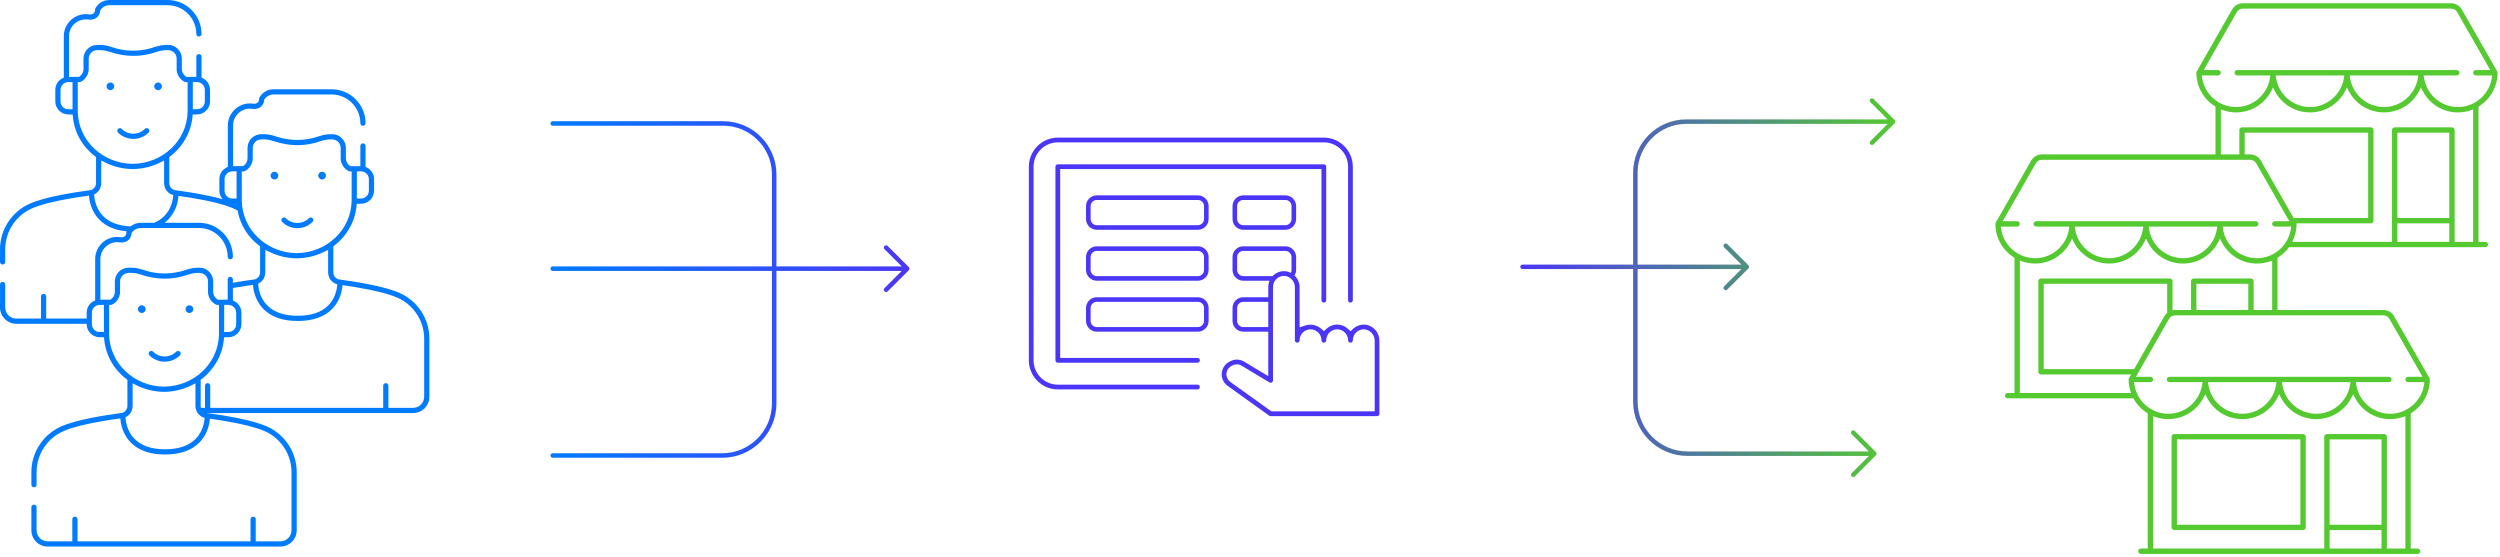
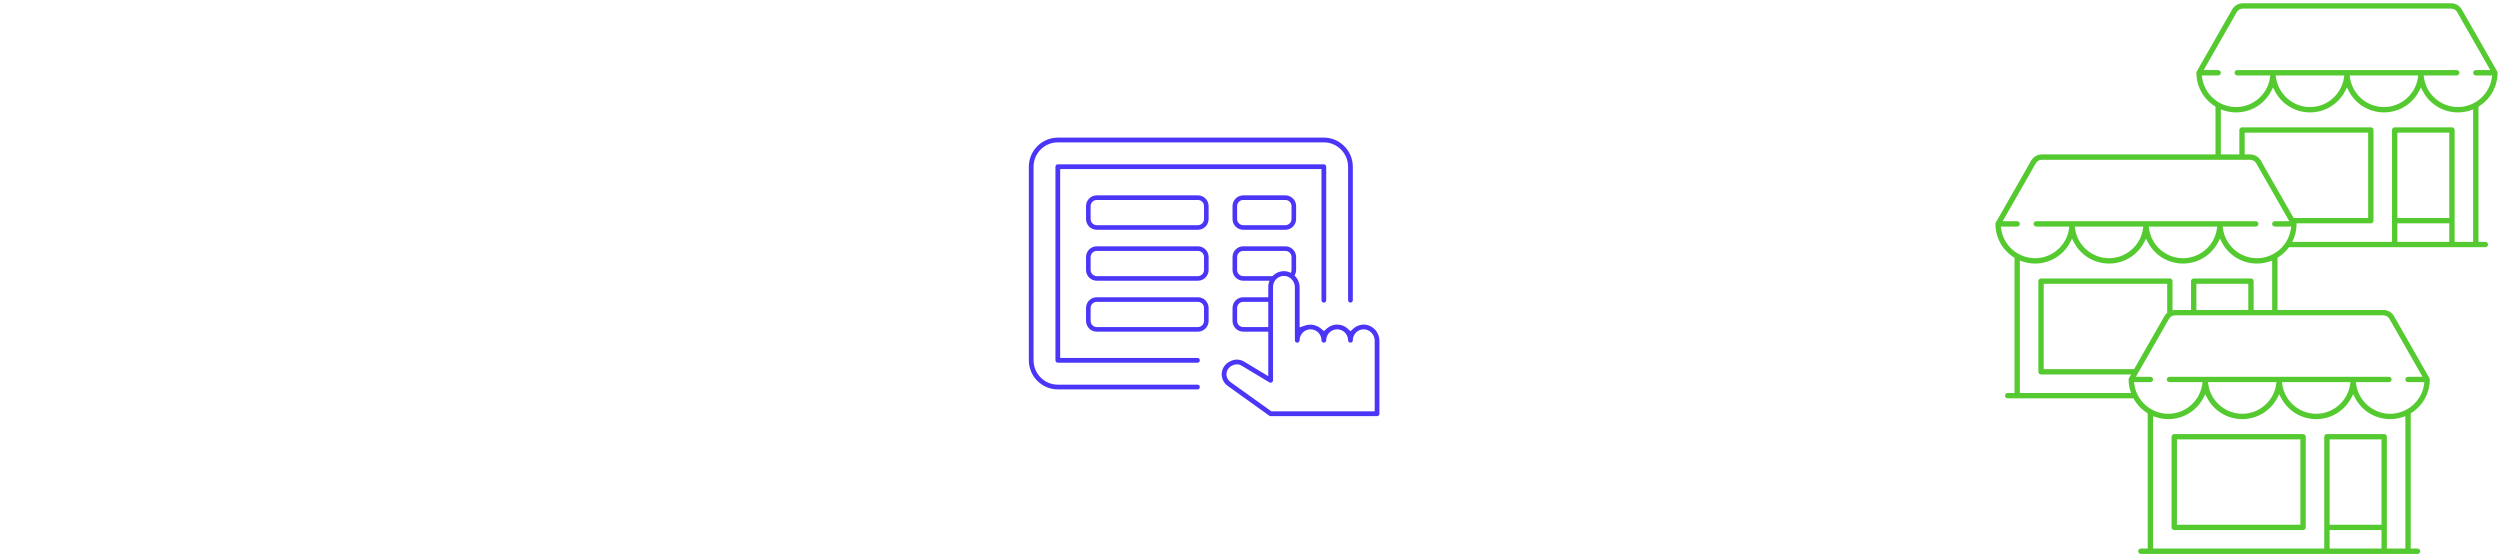
<svg xmlns="http://www.w3.org/2000/svg" width="763px" height="170px" viewBox="0 0 763 170">
  <title>Group 2</title>
  <defs>
    <linearGradient x1="100%" y1="50%" x2="0%" y2="50%" id="linearGradient-1">
      <stop stop-color="#54CA30" offset="0%" />
      <stop stop-color="#4B36F8" offset="100%" />
    </linearGradient>
    <linearGradient x1="-1.11022302e-14%" y1="50%" x2="100%" y2="50%" id="linearGradient-2">
      <stop stop-color="#007BFF" offset="0%" />
      <stop stop-color="#4B36F8" offset="100%" />
    </linearGradient>
  </defs>
  <g id="Desk" stroke="none" stroke-width="1" fill="none" fill-rule="evenodd">
    <g id="Serviços-Payout-3" transform="translate(-744, -1262)">
      <g id="Group-2" transform="translate(744, 1262)">
        <path d="M419.553,125.547 L388.028,125.547 L375.508,116.571 C374.699,115.99 374.242,115.008 374.319,114.017 C374.392,113.019 374.991,112.117 375.897,111.659 L376.204,111.508 C376.601,111.307 377.045,111.199 377.489,111.199 C378.01,111.199 378.521,111.344 378.959,111.612 L387.425,116.707 C387.537,116.775 387.667,116.811 387.799,116.811 C387.923,116.811 388.045,116.779 388.154,116.718 C388.381,116.589 388.522,116.347 388.522,116.086 L388.522,87.558 C388.522,86.564 388.956,85.63 389.716,84.989 C390.316,84.485 391.077,84.208 391.858,84.208 C392.053,84.208 392.247,84.224 392.524,84.276 C394.133,84.67 395.256,86.163 395.195,87.775 L395.195,103.86 C395.195,104.26 395.519,104.586 395.918,104.586 C396.318,104.586 396.642,104.26 396.642,103.86 C396.642,102.013 398.138,100.51 399.978,100.51 C401.817,100.51 403.314,102.013 403.314,103.86 C403.314,104.26 403.638,104.586 404.038,104.586 C404.436,104.586 404.76,104.26 404.76,103.86 C404.76,102.013 406.257,100.51 408.097,100.51 C409.936,100.51 411.434,102.013 411.434,103.86 C411.434,104.26 411.758,104.586 412.157,104.586 C412.556,104.586 412.881,104.26 412.881,103.862 C412.879,102.875 413.308,101.943 414.053,101.309 C414.652,100.792 415.418,100.508 416.21,100.508 C416.408,100.508 416.609,100.525 416.882,100.578 C418.489,100.971 419.613,102.464 419.553,104.077 L419.553,125.547 Z M379.436,99.816 C378.408,99.816 377.571,98.976 377.571,97.943 L377.571,94 C377.571,92.967 378.408,92.127 379.436,92.127 L387.075,92.127 L387.075,99.816 L379.436,99.816 Z M379.436,84.268 C378.408,84.268 377.571,83.428 377.571,82.395 L377.571,78.453 C377.571,77.419 378.408,76.58 379.436,76.58 L392.307,76.58 C393.336,76.58 394.173,77.419 394.173,78.453 L394.173,82.395 C394.173,82.716 394.092,83.019 393.948,83.283 C393.547,83.076 393.12,82.908 392.659,82.819 C392.396,82.774 392.127,82.75 391.859,82.75 C390.73,82.75 389.633,83.154 388.771,83.885 C388.63,84.005 388.496,84.133 388.371,84.268 L379.436,84.268 Z M417.018,99.121 C416.759,99.077 416.494,99.055 416.233,99.055 C415.096,99.055 413.992,99.462 413.061,100.256 L412.185,101.089 L411.289,100.28 C410.412,99.491 409.28,99.055 408.101,99.055 C406.923,99.055 405.791,99.491 404.915,100.28 L404.061,101.049 L403.192,100.299 C402.283,99.517 401.123,99.086 399.925,99.086 C399.393,99.086 398.868,99.171 398.362,99.338 L396.646,99.905 L396.646,87.76 C396.663,86.324 396.062,85.014 395.088,84.087 C395.393,83.593 395.575,83.018 395.575,82.395 L395.575,78.453 C395.575,76.644 394.11,75.171 392.307,75.171 L379.436,75.171 C377.634,75.171 376.167,76.644 376.167,78.453 L376.167,82.395 C376.167,84.205 377.634,85.676 379.436,85.676 L387.46,85.676 C387.212,86.264 387.075,86.901 387.075,87.558 L387.075,90.718 L379.436,90.718 C377.634,90.718 376.167,92.19 376.167,94 L376.167,97.943 C376.167,99.752 377.634,101.224 379.436,101.224 L387.075,101.224 L387.075,114.802 L379.705,110.365 C379.04,109.961 378.277,109.747 377.499,109.747 C376.834,109.747 376.167,109.907 375.562,110.215 L375.246,110.372 C373.903,111.047 372.995,112.4 372.878,113.903 C372.761,115.404 373.447,116.883 374.669,117.759 L387.375,126.867 C387.497,126.954 387.64,127 387.789,127 L420.277,127 C420.675,127 421,126.675 421,126.274 L421,104.061 C421.031,101.651 419.341,99.571 417.018,99.121 L417.018,99.121 Z M379.436,61.033 C378.408,61.033 377.571,61.872 377.571,62.905 L377.571,66.848 C377.571,67.881 378.408,68.721 379.436,68.721 L392.307,68.721 C393.336,68.721 394.173,67.881 394.173,66.848 L394.173,62.905 C394.173,61.872 393.336,61.033 392.307,61.033 L379.436,61.033 Z M392.307,70.129 L379.436,70.129 C377.634,70.129 376.167,68.657 376.167,66.848 L376.167,62.905 C376.167,61.096 377.634,59.624 379.436,59.624 L392.307,59.624 C394.11,59.624 395.575,61.096 395.575,62.905 L395.575,66.848 C395.575,68.657 394.11,70.129 392.307,70.129 L392.307,70.129 Z M334.724,92.127 C333.696,92.127 332.858,92.967 332.858,94 L332.858,97.943 C332.858,98.976 333.696,99.816 334.724,99.816 L365.6,99.816 C366.63,99.816 367.467,98.976 367.467,97.943 L367.467,94 C367.467,92.967 366.63,92.127 365.6,92.127 L334.724,92.127 Z M365.6,101.224 L334.724,101.224 C332.921,101.224 331.454,99.752 331.454,97.943 L331.454,94 C331.454,92.19 332.921,90.718 334.724,90.718 L365.6,90.718 C367.403,90.718 368.87,92.19 368.87,94 L368.87,97.943 C368.87,99.752 367.403,101.224 365.6,101.224 L365.6,101.224 Z M334.724,76.58 C333.696,76.58 332.858,77.419 332.858,78.453 L332.858,82.395 C332.858,83.428 333.696,84.268 334.724,84.268 L365.6,84.268 C366.63,84.268 367.467,83.428 367.467,82.395 L367.467,78.453 C367.467,77.419 366.63,76.58 365.6,76.58 L334.724,76.58 Z M365.6,85.676 L334.724,85.676 C332.921,85.676 331.454,84.205 331.454,82.395 L331.454,78.453 C331.454,76.644 332.921,75.171 334.724,75.171 L365.6,75.171 C367.403,75.171 368.87,76.644 368.87,78.453 L368.87,82.395 C368.87,84.205 367.403,85.676 365.6,85.676 L365.6,85.676 Z M334.724,61.033 C333.696,61.033 332.858,61.872 332.858,62.905 L332.858,66.848 C332.858,67.881 333.696,68.721 334.724,68.721 L365.6,68.721 C366.63,68.721 367.467,67.881 367.467,66.848 L367.467,62.905 C367.467,61.872 366.63,61.033 365.6,61.033 L334.724,61.033 Z M365.6,70.129 L334.724,70.129 C332.921,70.129 331.454,68.657 331.454,66.848 L331.454,62.905 C331.454,61.096 332.921,59.624 334.724,59.624 L365.6,59.624 C367.403,59.624 368.87,61.096 368.87,62.905 L368.87,66.848 C368.87,68.657 367.403,70.129 365.6,70.129 L365.6,70.129 Z M365.471,117.396 L322.843,117.396 C318.765,117.396 315.448,114.065 315.448,109.97 L315.447,50.877 C315.447,46.784 318.764,43.453 322.842,43.453 L404.038,43.453 C408.116,43.453 411.434,46.784 411.434,50.877 L411.434,91.631 C411.434,92.032 411.758,92.358 412.157,92.358 C412.556,92.358 412.881,92.032 412.881,91.631 L412.881,50.879 C412.875,45.989 408.907,42.005 404.038,42 L322.844,42 C317.972,42.006 314.004,45.989 314,50.877 L314,109.968 C314.005,114.858 317.973,118.842 322.843,118.848 L365.471,118.848 C365.869,118.848 366.194,118.522 366.194,118.121 C366.194,117.722 365.869,117.396 365.471,117.396 L365.471,117.396 Z M365.471,109.244 L323.566,109.244 L323.566,51.604 L403.314,51.604 L403.314,91.631 C403.314,92.032 403.638,92.358 404.038,92.358 C404.436,92.358 404.76,92.032 404.76,91.631 L404.76,50.877 C404.76,50.477 404.436,50.151 404.038,50.151 L322.842,50.151 C322.444,50.151 322.119,50.477 322.119,50.877 L322.119,109.97 C322.119,110.371 322.444,110.697 322.843,110.697 L365.471,110.697 C365.869,110.697 366.194,110.371 366.194,109.97 C366.194,109.57 365.869,109.244 365.471,109.244 L365.471,109.244 Z" id="platform" fill="#4B36F8" />
        <path d="M754.799,73.811 L749.152,73.811 L749.152,39.679 C749.152,39.229 748.785,38.862 748.335,38.862 L730.86,38.862 C730.409,38.862 730.042,39.229 730.042,39.679 L730.042,73.811 L699.592,73.811 C700.443,72.141 700.919,70.276 700.919,68.334 C700.919,68.276 700.909,68.22 700.898,68.165 L723.578,68.165 C724.03,68.165 724.396,67.799 724.396,67.347 L724.396,39.679 C724.396,39.229 724.03,38.862 723.578,38.862 L684.261,38.862 C683.811,38.862 683.444,39.229 683.444,39.679 L683.444,47.129 L677.798,47.129 L677.798,33.404 L678.52,33.651 C679.787,34.087 681.107,34.308 682.441,34.308 C687.022,34.308 691.161,31.763 693.241,27.665 L693.727,26.707 L694.213,27.665 C696.292,31.763 700.431,34.308 705.011,34.308 C709.593,34.308 713.732,31.763 715.812,27.665 L716.298,26.707 L716.784,27.665 C718.864,31.763 723.003,34.308 727.584,34.308 C732.165,34.308 736.303,31.763 738.383,27.665 L738.869,26.707 L739.355,27.665 C741.434,31.763 745.573,34.308 750.155,34.308 C751.489,34.308 752.808,34.087 754.077,33.651 L754.799,33.404 L754.799,73.811 Z M731.678,66.531 L747.517,66.531 L747.517,40.497 L731.678,40.497 L731.678,66.531 Z M731.678,73.811 L747.517,73.811 L747.517,68.165 L731.678,68.165 L731.678,73.811 Z M700.013,66.531 L690,49.009 C689.336,47.849 688.096,47.129 686.762,47.129 L685.078,47.129 L685.078,40.497 L722.762,40.497 L722.762,66.531 L700.013,66.531 Z M688.816,78.802 C683.616,78.802 679.159,74.919 678.448,69.772 L678.362,69.151 L688.452,69.151 C688.903,69.151 689.27,68.784 689.27,68.334 C689.27,67.883 688.903,67.517 688.452,67.517 L621.467,67.517 C621.016,67.517 620.649,67.883 620.649,68.334 C620.649,68.784 621.016,69.151 621.467,69.151 L631.556,69.151 L631.47,69.772 C630.759,74.919 626.302,78.802 621.103,78.802 C615.9,78.802 611.443,74.918 610.733,69.771 L610.646,69.151 L615.641,69.151 C616.092,69.151 616.459,68.784 616.459,68.334 C616.459,67.883 616.092,67.517 615.641,67.517 L611.225,67.517 L621.338,49.819 C621.71,49.168 622.406,48.764 623.157,48.764 L686.762,48.764 C687.513,48.764 688.209,49.168 688.582,49.819 L698.694,67.517 L694.277,67.517 C693.825,67.517 693.46,67.883 693.46,68.334 C693.46,68.784 693.825,69.151 694.277,69.151 L699.272,69.151 L699.185,69.771 C698.475,74.918 694.018,78.802 688.816,78.802 L688.816,78.802 Z M655.791,69.151 L676.699,69.151 L676.613,69.772 C675.902,74.919 671.444,78.802 666.245,78.802 C661.045,78.802 656.588,74.919 655.878,69.772 L655.791,69.151 Z M633.22,69.151 L654.128,69.151 L654.041,69.772 C653.331,74.919 648.874,78.802 643.673,78.802 C638.474,78.802 634.017,74.919 633.305,69.772 L633.22,69.151 Z M687.813,94.609 L687.813,85.808 C687.813,85.358 687.446,84.991 686.996,84.991 L669.521,84.991 C669.071,84.991 668.704,85.358 668.704,85.808 L668.704,94.609 L663.812,94.609 C663.555,94.609 663.303,94.645 663.058,94.695 L663.058,85.808 C663.058,85.358 662.691,84.991 662.24,84.991 L622.922,84.991 C622.472,84.991 622.106,85.358 622.106,85.808 L622.106,113.476 C622.106,113.927 622.472,114.294 622.922,114.294 L650.4,114.294 L649.763,115.409 C649.693,115.533 649.655,115.672 649.655,115.814 C649.655,117.247 649.921,118.635 650.394,119.94 L616.46,119.94 L616.46,79.532 L617.181,79.78 C618.449,80.215 619.769,80.436 621.103,80.436 C625.683,80.436 629.822,77.89 631.902,73.793 L632.388,72.834 L632.874,73.793 C634.953,77.89 639.092,80.436 643.673,80.436 C648.255,80.436 652.393,77.89 654.474,73.793 L654.96,72.834 L655.445,73.793 C657.526,77.89 661.663,80.436 666.245,80.436 C670.826,80.436 674.965,77.89 677.045,73.793 L677.531,72.834 L678.017,73.793 C680.096,77.89 684.235,80.436 688.816,80.436 C690.15,80.436 691.469,80.215 692.738,79.78 L693.46,79.532 L693.46,94.609 L687.813,94.609 Z M670.338,94.609 L686.178,94.609 L686.178,86.625 L670.338,86.625 L670.338,94.609 Z M729.237,97.299 L739.349,114.997 L734.932,114.997 C734.481,114.997 734.115,115.363 734.115,115.814 C734.115,116.264 734.481,116.631 734.932,116.631 L739.927,116.631 L739.841,117.251 C739.131,122.398 734.673,126.282 729.472,126.282 C724.271,126.282 719.814,122.399 719.103,117.252 L719.017,116.631 L729.108,116.631 C729.558,116.631 729.925,116.264 729.925,115.814 C729.925,115.363 729.558,114.997 729.108,114.997 L662.122,114.997 C661.671,114.997 661.304,115.363 661.304,115.814 C661.304,116.264 661.671,116.631 662.122,116.631 L672.211,116.631 L672.125,117.252 C671.414,122.399 666.957,126.282 661.758,126.282 C656.556,126.282 652.098,122.398 651.389,117.251 L651.302,116.631 L656.296,116.631 C656.747,116.631 657.114,116.264 657.114,115.814 C657.114,115.363 656.747,114.997 656.296,114.997 L651.88,114.997 L661.993,97.299 C662.365,96.649 663.061,96.244 663.812,96.244 L727.418,96.244 C728.168,96.244 728.865,96.649 729.237,97.299 L729.237,97.299 Z M696.446,116.631 L717.355,116.631 L717.268,117.252 C716.558,122.399 712.1,126.282 706.9,126.282 C701.7,126.282 697.243,122.399 696.533,117.252 L696.446,116.631 Z M673.875,116.631 L694.783,116.631 L694.697,117.252 C693.986,122.399 689.529,126.282 684.328,126.282 C679.129,126.282 674.672,122.399 673.961,117.252 L673.875,116.631 Z M734.116,167.42 L728.469,167.42 L728.469,133.288 C728.469,132.838 728.102,132.471 727.651,132.471 L710.177,132.471 C709.726,132.471 709.359,132.838 709.359,133.288 L709.359,167.42 L657.115,167.42 L657.115,127.012 L657.836,127.26 C659.104,127.695 660.424,127.916 661.758,127.916 C666.339,127.916 670.478,125.371 672.558,121.274 L673.044,120.315 L673.529,121.274 C675.609,125.371 679.747,127.916 684.328,127.916 C688.91,127.916 693.049,125.371 695.129,121.274 L695.615,120.315 L696.101,121.274 C698.181,125.371 702.319,127.916 706.9,127.916 C711.481,127.916 715.62,125.371 717.7,121.274 L718.186,120.315 L718.672,121.274 C720.751,125.371 724.89,127.916 729.472,127.916 C730.805,127.916 732.124,127.695 733.394,127.26 L734.116,127.012 L734.116,167.42 Z M710.993,160.139 L726.833,160.139 L726.833,134.105 L710.993,134.105 L710.993,160.139 Z M710.993,167.42 L726.833,167.42 L726.833,161.774 L710.993,161.774 L710.993,167.42 Z M661.423,95.486 C661.089,95.765 660.797,96.099 660.574,96.49 L651.335,112.659 L623.74,112.659 L623.74,86.625 L661.423,86.625 L661.423,95.486 Z M715.467,23.022 L715.381,23.643 C714.67,28.791 710.213,32.673 705.011,32.673 C699.812,32.673 695.355,28.791 694.644,23.643 L694.558,23.022 L715.467,23.022 Z M738.038,23.022 L737.951,23.643 C737.241,28.791 732.783,32.673 727.584,32.673 C722.384,32.673 717.926,28.791 717.216,23.643 L717.129,23.022 L738.038,23.022 Z M672.072,23.642 L671.985,23.022 L676.98,23.022 C677.43,23.022 677.797,22.656 677.797,22.205 C677.797,21.755 677.43,21.388 676.98,21.388 L672.564,21.388 L682.676,3.69 C683.048,3.04 683.745,2.635 684.495,2.635 L748.101,2.635 C748.851,2.635 749.548,3.04 749.921,3.69 L760.032,21.388 L755.616,21.388 C755.164,21.388 754.798,21.755 754.798,22.205 C754.798,22.656 755.164,23.022 755.616,23.022 L760.61,23.022 L760.524,23.642 C759.814,28.79 755.356,32.673 750.155,32.673 C744.954,32.673 740.498,28.791 739.787,23.643 L739.7,23.022 L749.791,23.022 C750.242,23.022 750.608,22.656 750.608,22.205 C750.608,21.755 750.242,21.388 749.791,21.388 L682.806,21.388 C682.354,21.388 681.988,21.755 681.988,22.205 C681.988,22.656 682.354,23.022 682.806,23.022 L692.896,23.022 L692.809,23.643 C692.098,28.791 687.641,32.673 682.441,32.673 C677.24,32.673 672.781,28.79 672.072,23.642 L672.072,23.642 Z M758.528,73.811 L756.433,73.811 L756.433,32.548 L756.682,32.387 C760.174,30.141 762.258,26.334 762.258,22.205 C762.258,22.064 762.221,21.924 762.15,21.8 L751.339,2.881 C750.675,1.721 749.435,1.001 748.101,1.001 L684.495,1.001 C683.16,1.001 681.919,1.721 681.258,2.881 L670.446,21.8 C670.376,21.924 670.338,22.064 670.338,22.205 C670.338,26.335 672.422,30.142 675.914,32.387 L676.163,32.548 L676.163,47.129 L623.157,47.129 C621.822,47.129 620.581,47.849 619.919,49.009 L609.108,67.929 C609.038,68.053 609,68.192 609,68.334 C609,72.464 611.084,76.271 614.575,78.516 L614.824,78.677 L614.824,119.94 L612.73,119.94 C612.278,119.94 611.912,120.307 611.912,120.756 C611.912,121.208 612.278,121.575 612.73,121.575 L651.115,121.575 C652.073,123.338 653.473,124.865 655.231,125.996 L655.48,126.157 L655.48,167.42 L653.385,167.42 C652.934,167.42 652.567,167.787 652.567,168.237 C652.567,168.688 652.934,169.055 653.385,169.055 L737.845,169.055 C738.296,169.055 738.661,168.688 738.661,168.237 C738.661,167.787 738.296,167.42 737.845,167.42 L735.75,167.42 L735.75,126.157 L735.999,125.996 C739.491,123.75 741.575,119.943 741.575,115.814 C741.575,115.672 741.537,115.533 741.466,115.409 L730.655,96.49 C729.992,95.329 728.752,94.609 727.418,94.609 L695.095,94.609 L695.095,78.677 L695.344,78.516 C696.634,77.685 697.729,76.639 698.6,75.446 L758.528,75.446 C758.979,75.446 759.346,75.079 759.346,74.629 C759.346,74.178 758.979,73.811 758.528,73.811 L758.528,73.811 Z M664.396,160.139 L702.079,160.139 L702.079,134.105 L664.396,134.105 L664.396,160.139 Z M702.895,132.471 L663.578,132.471 C663.127,132.471 662.761,132.838 662.761,133.288 L662.761,160.956 C662.761,161.408 663.127,161.774 663.578,161.774 L702.895,161.774 C703.346,161.774 703.713,161.408 703.713,160.956 L703.713,133.288 C703.713,132.838 703.346,132.471 702.895,132.471 L702.895,132.471 Z" id="Fill-1" fill="#54CA30" />
-         <path d="M570.646,43.558 C570.646,43.74 570.717,43.912 570.848,44.042 C570.979,44.173 571.151,44.245 571.333,44.245 C571.514,44.245 571.686,44.173 571.817,44.042 L578.27,37.589 C578.379,37.485 578.443,37.318 578.443,37.132 C578.443,36.94 578.375,36.762 578.258,36.645 L571.817,30.204 C571.686,30.073 571.514,30 571.333,30 C571.151,30 570.979,30.073 570.848,30.204 C570.68,30.37 570.646,30.562 570.646,30.694 C570.646,30.825 570.68,31.016 570.848,31.183 L576.102,36.438 L514.663,36.438 C505.713,36.438 498.433,43.719 498.433,52.668 L498.433,80.75 L464.685,80.75 C464.306,80.75 464,81.057 464,81.435 C464,81.813 464.306,82.12 464.685,82.12 L498.433,82.12 L498.433,122.578 C498.433,131.714 505.866,139.147 515.001,139.147 L570.394,139.147 L565.127,144.413 C564.998,144.543 564.926,144.716 564.926,144.897 C564.926,145.079 564.998,145.251 565.127,145.381 C565.258,145.512 565.43,145.584 565.612,145.584 C565.793,145.584 565.965,145.512 566.096,145.381 L572.55,138.928 C572.66,138.824 572.723,138.657 572.723,138.471 C572.723,138.279 572.655,138.101 572.538,137.984 L566.096,131.542 C565.965,131.412 565.793,131.339 565.612,131.339 C565.43,131.339 565.258,131.412 565.127,131.542 C564.96,131.709 564.926,131.901 564.926,132.033 C564.926,132.163 564.96,132.355 565.127,132.522 L570.381,137.777 L515.001,137.777 C506.621,137.777 499.802,130.959 499.802,122.578 L499.802,82.12 L531.477,82.12 L526.21,87.387 C526.081,87.517 526.008,87.689 526.008,87.87 C526.008,88.052 526.081,88.225 526.21,88.354 C526.341,88.485 526.513,88.558 526.695,88.558 C526.876,88.558 527.048,88.485 527.179,88.354 L533.633,81.901 C533.743,81.797 533.805,81.63 533.805,81.444 C533.805,81.252 533.738,81.074 533.621,80.957 L527.179,74.516 C527.048,74.385 526.876,74.312 526.695,74.312 C526.513,74.312 526.341,74.385 526.21,74.516 C526.043,74.683 526.008,74.874 526.008,75.006 C526.008,75.137 526.043,75.328 526.21,75.495 L531.464,80.75 L499.802,80.75 L499.802,52.668 C499.802,44.474 506.469,37.808 514.663,37.808 L576.114,37.808 L570.848,43.075 C570.717,43.204 570.646,43.377 570.646,43.558" id="Fill-1" fill="url(#linearGradient-1)" />
-         <path d="M90.749,69.636 C92.509,69.636 94.163,68.953 95.403,67.713 C95.554,67.562 95.636,67.364 95.636,67.15 C95.636,66.937 95.554,66.738 95.403,66.587 C95.254,66.438 95.055,66.356 94.843,66.356 C94.63,66.356 94.431,66.438 94.279,66.588 C93.337,67.53 92.084,68.048 90.75,68.048 C89.417,68.048 88.162,67.53 87.221,66.588 C87.069,66.438 86.87,66.356 86.657,66.356 C86.444,66.356 86.245,66.438 86.095,66.588 C85.945,66.738 85.862,66.937 85.862,67.15 C85.862,67.364 85.945,67.562 86.095,67.712 C87.336,68.952 88.989,69.636 90.749,69.636 L90.749,69.636 Z M129.459,121.089 L129.458,103.362 C129.458,97.972 126.276,93.073 121.353,90.881 C118.746,89.719 114.505,88.641 108.745,87.678 L105.769,87.214 C105.339,87.152 104.931,87.095 104.536,87.04 C104.414,88.695 103.844,91.69 101.476,94.178 C99.084,96.693 95.517,97.968 90.874,97.968 C86.231,97.968 82.664,96.693 80.272,94.178 C77.799,91.577 77.303,88.361 77.208,86.954 C76.627,87.032 76.01,87.116 75.352,87.212 L72.375,87.674 C71.928,87.748 71.508,87.825 71.08,87.902 L71.081,91.68 L71.455,91.865 C72.824,92.54 73.675,93.907 73.675,95.43 L73.675,98.951 C73.675,101.142 71.893,102.924 69.702,102.924 L68.392,102.924 L68.331,103.531 C67.855,108.383 65.433,112.705 61.508,115.703 L61.243,115.905 L61.243,123.904 C61.243,124.102 61.278,124.29 61.329,124.474 L62.569,124.474 L62.569,117.727 C62.569,117.288 62.926,116.932 63.364,116.932 C63.803,116.932 64.159,117.288 64.159,117.727 L64.159,124.474 L116.955,124.474 L116.955,117.727 C116.955,117.288 117.311,116.932 117.75,116.932 C118.188,116.932 118.545,117.288 118.545,117.727 L118.545,124.474 L126.074,124.474 C127.94,124.474 129.459,122.955 129.459,121.089 L129.459,121.089 Z M62.457,127.533 C62.18,127.464 61.951,127.382 61.743,127.278 C61.691,127.251 60.464,126.627 60.011,125.507 C59.7,124.735 59.653,124.457 59.653,123.904 L59.653,116.988 L58.674,117.489 C56.048,118.833 53.073,119.563 50.074,119.596 C47.044,119.562 44.145,118.851 41.453,117.484 L40.477,116.99 L40.477,123.904 C40.477,124.44 40.285,125.101 40.12,125.503 C39.648,126.651 38.542,127.204 38.419,127.263 C38.378,127.283 38.337,127.299 38.296,127.314 C38.34,128.353 38.669,131.448 40.949,133.837 C43.028,136.014 46.201,137.118 50.382,137.118 C54.562,137.118 57.735,136.014 59.815,133.837 C61.949,131.602 62.375,128.763 62.457,127.533 L62.457,127.533 Z M50.058,118.005 C59.261,117.895 66.628,110.92 66.825,102.128 L66.829,93.091 L66.207,93.044 C65.529,92.992 63.485,91.501 63.485,89.07 L63.485,85.901 C63.485,84.615 62.543,83.306 60.741,83.287 C59.476,83.287 58.539,83.44 57.403,83.828 C55.005,84.652 52.681,85.052 50.298,85.052 C47.856,85.052 45.427,84.631 42.865,83.762 C41.625,83.341 40.606,83.287 39.857,83.287 L39.237,83.287 L39.214,83.154 L39.216,83.287 C37.799,83.311 36.645,84.483 36.645,85.901 L36.645,89.07 C36.645,91.501 34.601,92.992 33.924,93.044 L33.301,93.091 L33.305,102.114 C33.502,110.913 40.86,117.896 50.058,118.005 L50.058,118.005 Z M69.829,93.05 L69.12,93.014 L69.008,93.046 L68.42,93.046 L68.415,101.335 L69.702,101.335 C71.017,101.335 72.086,100.267 72.086,98.952 L72.086,95.43 C72.086,94.161 71.095,93.116 69.829,93.05 L69.829,93.05 Z M33.724,91.457 L33.853,91.341 C34.606,90.831 35.056,89.982 35.056,89.07 L35.056,85.901 C35.056,83.583 36.94,81.699 39.258,81.699 C40.974,81.699 41.964,81.761 43.63,82.34 C45.767,83.084 47.979,83.461 50.203,83.461 C52.439,83.461 54.688,83.078 56.888,82.325 C58.163,81.885 59.289,81.698 60.654,81.698 L60.966,81.697 C63.193,81.697 65.074,83.622 65.074,85.901 L65.074,89.07 C65.074,89.982 65.523,90.831 66.276,91.341 L66.481,91.481 L69.491,91.458 L69.489,85.287 C69.489,85.075 69.572,84.875 69.722,84.725 C69.872,84.574 70.071,84.491 70.284,84.491 C70.723,84.491 71.079,84.849 71.079,85.286 L71.079,86.314 L72.145,86.102 C74.144,85.769 76.001,85.506 77.48,85.315 C78.563,85.173 79.379,84.246 79.379,83.157 L79.379,75.174 L79.112,74.973 C75.559,72.29 73.254,68.485 72.493,64.159 L72.362,64.176 C72.014,63.982 71.657,63.797 71.288,63.633 C68.682,62.471 64.439,61.394 58.681,60.43 L55.704,59.966 C55.274,59.905 54.866,59.847 54.472,59.792 C54.35,61.447 53.778,64.442 51.41,66.931 C51.041,67.319 50.639,67.671 50.211,67.996 L60.718,67.995 C66.428,67.995 71.075,72.642 71.078,78.352 C71.078,78.79 70.722,79.147 70.283,79.147 C69.846,79.147 69.489,78.791 69.489,78.353 C69.487,73.519 65.552,69.585 60.718,69.585 L42.941,69.586 C41.868,69.586 40.865,70.115 40.262,71.003 L40.145,71.174 L40.148,71.319 C39.999,72.903 38.773,74.009 37.165,74.009 C36.99,74.009 36.811,73.995 36.629,73.967 C36.347,73.924 36.065,73.902 35.791,73.902 C32.949,73.902 30.638,76.214 30.638,79.058 L30.638,91.457 L33.724,91.457 Z M31.714,101.335 L31.71,93.045 L30.509,93.046 C30.396,93.046 30.354,93.047 30.302,93.05 C29.036,93.116 28.045,94.161 28.045,95.43 L28.045,98.951 C28.045,100.266 29.113,101.335 30.428,101.335 L31.714,101.335 Z M31.376,65.842 C33.296,67.853 36.161,68.936 39.88,69.091 C40.728,68.396 41.802,67.996 42.942,67.996 L47.055,67.996 C48.301,67.463 49.373,66.752 50.242,65.842 C52.376,63.607 52.803,60.768 52.884,59.538 C52.606,59.469 52.378,59.386 52.171,59.282 C52.119,59.256 50.891,58.631 50.437,57.512 C50.128,56.74 50.08,56.462 50.08,55.908 L50.08,48.992 L49.102,49.493 C46.475,50.838 43.5,51.568 40.501,51.601 C37.472,51.567 34.572,50.856 31.88,49.489 L30.903,48.994 L30.903,55.908 C30.903,56.445 30.712,57.105 30.547,57.508 C30.075,58.656 28.97,59.208 28.846,59.268 C28.805,59.288 28.764,59.304 28.724,59.319 C28.767,60.357 29.096,63.452 31.376,65.842 L31.376,65.842 Z M40.484,50.01 C49.687,49.899 57.055,42.925 57.252,34.133 L57.257,25.096 L56.634,25.049 C55.956,24.997 53.912,23.506 53.912,21.073 L53.912,17.906 C53.912,16.62 52.97,15.311 51.169,15.292 C49.902,15.292 48.966,15.445 47.83,15.833 C45.432,16.657 43.107,17.057 40.725,17.057 C38.284,17.057 35.853,16.635 33.292,15.767 C32.052,15.346 31.033,15.292 30.285,15.292 L29.664,15.292 L29.642,15.158 L29.644,15.292 C28.226,15.316 27.072,16.488 27.072,17.906 L27.072,21.073 C27.072,23.506 25.027,24.997 24.351,25.049 L23.728,25.096 L23.731,34.118 C23.929,42.918 31.288,49.9 40.484,50.01 L40.484,50.01 Z M71.929,62.176 C71.931,62.177 71.934,62.178 71.936,62.179 C72.043,62.227 72.141,62.287 72.246,62.338 L72.23,62.176 L71.929,62.176 Z M68.536,58.203 C68.536,59.518 69.605,60.588 70.92,60.588 L72.206,60.588 L72.202,52.298 L71,52.299 C70.889,52.299 70.847,52.3 70.794,52.303 C69.528,52.369 68.536,53.414 68.536,54.682 L68.536,58.203 Z M73.793,52.343 L73.797,61.365 C73.994,70.166 81.353,77.148 90.55,77.258 C99.752,77.147 107.12,70.172 107.317,61.38 L107.321,52.343 L106.699,52.297 C106.02,52.245 103.977,50.754 103.977,48.322 L103.977,45.154 C103.977,43.868 103.035,42.559 101.233,42.54 C99.968,42.54 99.03,42.692 97.895,43.081 C95.496,43.905 93.173,44.305 90.789,44.305 C88.349,44.305 85.918,43.883 83.357,43.015 C82.117,42.594 81.099,42.54 80.35,42.54 L79.729,42.54 L79.706,42.406 L79.708,42.54 C78.291,42.564 77.137,43.735 77.137,45.154 L77.137,48.322 C77.137,50.754 75.093,52.245 74.415,52.297 L73.793,52.343 Z M100.503,84.76 C100.192,83.987 100.145,83.71 100.145,83.157 L100.145,76.24 L99.166,76.741 C96.539,78.086 93.565,78.815 90.565,78.848 C87.536,78.814 84.638,78.104 81.944,76.737 L80.969,76.241 L80.969,83.157 C80.969,83.693 80.776,84.353 80.612,84.756 C80.141,85.904 79.034,86.456 78.91,86.516 C78.87,86.536 78.829,86.552 78.788,86.567 C78.831,87.605 79.16,90.7 81.44,93.09 C83.52,95.267 86.693,96.37 90.874,96.37 C95.055,96.37 98.228,95.267 100.308,93.09 C102.441,90.854 102.867,88.015 102.948,86.786 C102.672,86.717 102.443,86.634 102.235,86.53 C102.184,86.503 100.956,85.879 100.503,84.76 L100.503,84.76 Z M22.142,33.34 L22.137,25.05 L20.936,25.051 C20.823,25.051 20.782,25.052 20.729,25.055 C19.464,25.121 18.472,26.166 18.472,27.435 L18.472,30.956 C18.472,32.27 19.541,33.34 20.854,33.34 L22.142,33.34 Z M58.843,33.34 L60.129,33.34 C61.443,33.34 62.513,32.271 62.513,30.957 L62.513,27.435 C62.513,26.166 61.522,25.121 60.256,25.055 L59.547,25.019 L59.436,25.051 L58.847,25.051 L58.843,33.34 Z M108.907,60.588 L110.193,60.588 C111.508,60.588 112.578,59.519 112.578,58.204 L112.578,54.682 C112.578,53.414 111.587,52.369 110.32,52.303 L109.612,52.267 L109.5,52.299 L108.912,52.299 L108.907,60.588 Z M131.049,103.362 L131.049,121.089 C131.049,123.831 128.817,126.063 126.074,126.063 L64.1,126.063 C64.1,126.063 62.612,125.993 63.142,126.062 C67.018,126.566 76.567,127.976 81.509,130.174 C87.006,132.623 90.557,138.093 90.557,144.11 L90.557,161.836 C90.557,164.579 88.325,166.811 85.582,166.811 L14.548,166.811 C11.805,166.811 9.574,164.579 9.574,161.836 L9.574,154.813 C9.574,154.375 9.931,154.018 10.368,154.018 C10.807,154.018 11.163,154.375 11.163,154.813 L11.163,161.836 C11.163,163.702 12.682,165.221 14.548,165.221 L22.077,165.221 L22.077,158.474 C22.077,158.036 22.434,157.68 22.873,157.68 C23.311,157.68 23.667,158.036 23.667,158.474 L23.667,165.221 L76.463,165.221 L76.463,158.474 C76.463,158.036 76.819,157.68 77.258,157.68 C77.696,157.68 78.053,158.036 78.053,158.474 L78.053,165.221 L85.582,165.221 C87.448,165.221 88.968,163.702 88.968,161.836 L88.966,144.11 C88.966,138.72 85.785,133.82 80.861,131.628 C78.255,130.466 74.013,129.389 68.253,128.426 L65.277,127.961 C64.848,127.9 64.438,127.842 64.044,127.787 C63.922,129.442 63.352,132.437 60.983,134.926 C58.592,137.441 55.024,138.715 50.382,138.715 C45.739,138.715 42.173,137.441 39.781,134.926 C37.307,132.325 36.811,129.109 36.716,127.702 C36.136,127.781 35.518,127.865 34.86,127.96 L31.883,128.422 C26.145,129.377 21.9,130.456 19.269,131.628 C14.345,133.819 11.163,138.719 11.163,144.11 L11.163,147.93 C11.163,148.368 10.807,148.725 10.368,148.725 C9.93,148.725 9.573,148.368 9.573,147.93 L9.573,144.11 C9.573,138.092 13.125,132.622 18.622,130.174 C23.393,128.05 32.177,126.686 36.988,126.062 C38.071,125.921 38.887,124.994 38.887,123.904 L38.887,115.921 L38.62,115.721 C34.693,112.756 32.27,108.426 31.798,103.532 L31.738,102.924 L30.428,102.924 C28.237,102.924 26.455,101.142 26.455,98.951 L26.455,98.815 L4.975,98.815 C2.232,98.815 -4.68958206e-13,96.584 -4.68958206e-13,93.841 L-4.68958206e-13,86.818 C-4.68958206e-13,86.379 0.357,86.023 0.796,86.023 C1.233,86.023 1.591,86.379 1.591,86.818 L1.591,93.841 C1.591,95.707 3.108,97.226 4.975,97.226 L12.504,97.226 L12.504,90.479 C12.504,90.041 12.86,89.684 13.3,89.684 C13.738,89.684 14.095,90.041 14.095,90.479 L14.095,97.226 L26.455,97.226 L26.455,95.43 C26.455,93.908 27.305,92.542 28.674,91.865 L29.048,91.68 L29.048,79.058 C29.048,75.338 32.075,72.312 35.796,72.312 C36.153,72.312 36.516,72.34 36.874,72.396 C36.977,72.412 37.074,72.42 37.17,72.42 C37.536,72.42 37.862,72.307 38.11,72.095 C38.533,71.732 38.556,71.305 38.57,71.022 C38.579,70.855 38.59,70.74 38.657,70.602 C35.057,70.26 32.213,69.038 30.208,66.931 C27.734,64.329 27.237,61.113 27.144,59.707 C26.562,59.784 25.944,59.869 25.287,59.964 L22.311,60.427 C16.572,61.381 12.327,62.46 9.696,63.633 C4.772,65.823 1.591,70.724 1.591,76.115 L1.591,79.935 C1.591,80.373 1.233,80.73 0.796,80.73 C0.356,80.73 -4.68958206e-13,80.373 -4.68958206e-13,79.935 L-4.68958206e-13,76.115 C-4.68958206e-13,70.096 3.552,64.627 9.05,62.179 C13.819,60.055 22.603,58.691 27.415,58.067 C28.498,57.926 29.314,56.998 29.314,55.908 L29.314,47.926 L29.048,47.725 C25.12,44.76 22.698,40.431 22.225,35.536 L22.166,34.928 L20.854,34.928 C18.664,34.928 16.883,33.147 16.883,30.956 L16.883,27.435 C16.883,25.913 17.731,24.547 19.101,23.869 L19.475,23.685 L19.475,11.063 C19.475,7.343 22.502,4.317 26.224,4.317 C26.58,4.317 26.943,4.344 27.301,4.401 C27.403,4.416 27.502,4.425 27.597,4.425 C27.964,4.425 28.289,4.312 28.537,4.1 C28.96,3.737 28.982,3.31 28.997,3.027 C29.007,2.849 29.013,2.732 29.093,2.582 C29.931,0.99 31.568,7.10542736e-14 33.369,7.10542736e-14 L51.145,7.10542736e-14 C56.854,7.10542736e-14 61.503,4.647 61.505,10.357 C61.505,10.794 61.148,11.152 60.711,11.152 C60.272,11.152 59.916,10.795 59.916,10.358 C59.914,5.524 55.979,1.59 51.145,1.59 L33.368,1.591 C32.295,1.591 31.293,2.12 30.688,3.008 L30.572,3.179 L30.575,3.323 C30.427,4.907 29.2,6.014 27.593,6.014 C27.417,6.014 27.237,6 27.056,5.972 C26.773,5.928 26.492,5.907 26.218,5.907 C23.376,5.907 21.064,8.219 21.064,11.063 L21.064,23.462 L24.15,23.462 L24.28,23.346 C25.033,22.835 25.482,21.987 25.482,21.073 L25.482,17.906 C25.482,15.588 27.367,13.703 29.685,13.703 C31.401,13.703 32.392,13.766 34.057,14.345 C36.194,15.089 38.406,15.466 40.63,15.466 C42.867,15.466 45.116,15.083 47.314,14.33 C48.59,13.89 49.716,13.702 51.081,13.702 L51.393,13.701 C53.62,13.701 55.501,15.627 55.501,17.906 L55.501,21.073 C55.501,21.987 55.95,22.835 56.704,23.346 L56.908,23.485 L59.919,23.463 L59.917,17.292 C59.917,17.08 59.999,16.88 60.148,16.73 C60.3,16.579 60.499,16.496 60.712,16.496 C61.149,16.496 61.506,16.853 61.506,17.291 L61.508,23.685 L61.882,23.87 C63.251,24.545 64.102,25.911 64.102,27.435 L64.102,30.956 C64.102,33.147 62.319,34.928 60.129,34.928 L58.818,34.928 L58.758,35.535 C58.283,40.388 55.86,44.71 51.935,47.707 L51.671,47.909 L51.671,55.908 C51.671,56.998 52.486,57.926 53.568,58.067 C56.558,58.455 62.913,59.384 67.935,60.796 C67.328,60.099 66.947,59.198 66.947,58.203 L66.947,54.682 C66.947,53.161 67.797,51.795 69.165,51.117 L69.54,50.933 L69.54,38.31 C69.54,34.59 72.566,31.565 76.288,31.565 C76.645,31.565 77.008,31.592 77.365,31.649 C77.468,31.664 77.566,31.673 77.662,31.673 C78.028,31.673 78.353,31.56 78.602,31.348 C79.025,30.985 79.048,30.558 79.062,30.274 C79.071,30.096 79.078,29.98 79.157,29.829 C79.995,28.239 81.634,27.249 83.435,27.249 L101.21,27.248 C106.919,27.248 111.567,31.894 111.57,37.605 C111.57,38.042 111.214,38.399 110.775,38.399 C110.337,38.399 109.98,38.043 109.98,37.606 C109.978,32.772 106.044,28.837 101.21,28.837 L83.433,28.838 C82.359,28.838 81.357,29.368 80.754,30.256 L80.637,30.427 L80.641,30.572 C80.491,32.156 79.265,33.261 77.657,33.261 C77.482,33.261 77.303,33.248 77.121,33.22 C76.839,33.176 76.557,33.154 76.282,33.154 C73.44,33.154 71.129,35.467 71.129,38.31 L71.129,50.709 L74.216,50.709 L74.345,50.594 C75.098,50.083 75.547,49.234 75.547,48.322 L75.547,45.154 C75.547,42.835 77.433,40.95 79.749,40.95 C81.466,40.95 82.456,41.014 84.121,41.593 C86.259,42.336 88.471,42.713 90.694,42.713 C92.932,42.713 95.181,42.331 97.38,41.577 C98.655,41.138 99.781,40.949 101.146,40.949 L101.458,40.949 C103.685,40.949 105.566,42.874 105.566,45.154 L105.566,48.322 C105.566,49.234 106.016,50.083 106.769,50.594 L106.974,50.733 L109.983,50.71 L109.981,44.54 C109.981,44.327 110.063,44.128 110.213,43.978 C110.364,43.826 110.563,43.744 110.776,43.744 C111.214,43.744 111.571,44.101 111.571,44.539 L111.573,50.933 L111.947,51.118 C113.315,51.793 114.166,53.159 114.166,54.682 L114.166,58.203 C114.166,60.394 112.384,62.176 110.193,62.176 L108.883,62.176 L108.823,62.782 C108.348,67.635 105.925,71.958 101.999,74.955 L101.735,75.157 L101.735,83.157 C101.735,84.246 102.552,85.173 103.634,85.315 C107.51,85.819 117.059,87.228 122,89.427 C127.497,91.876 131.049,97.345 131.049,103.362 L131.049,103.362 Z M83.759,54.771 C84.405,54.771 84.932,54.245 84.932,53.598 C84.932,52.95 84.405,52.424 83.759,52.424 C83.11,52.424 82.585,52.95 82.585,53.598 C82.585,54.245 83.11,54.771 83.759,54.771 L83.759,54.771 Z M98.304,54.771 C98.951,54.771 99.478,54.245 99.478,53.598 C99.478,52.95 98.951,52.424 98.304,52.424 C97.656,52.424 97.13,52.95 97.13,53.598 C97.13,54.245 97.656,54.771 98.304,54.771 L98.304,54.771 Z M33.693,25.176 C33.046,25.176 32.52,25.702 32.52,26.35 C32.52,26.997 33.046,27.524 33.693,27.524 C34.341,27.524 34.867,26.997 34.867,26.35 C34.867,25.702 34.341,25.176 33.693,25.176 L33.693,25.176 Z M48.239,27.524 C48.887,27.524 49.412,26.997 49.412,26.35 C49.412,25.702 48.887,25.176 48.239,25.176 C47.592,25.176 47.065,25.702 47.065,26.35 C47.065,26.997 47.592,27.524 48.239,27.524 L48.239,27.524 Z M45.339,40.465 C45.489,40.315 45.571,40.115 45.571,39.903 C45.571,39.69 45.489,39.49 45.339,39.339 C45.188,39.19 44.989,39.108 44.777,39.108 C44.564,39.108 44.365,39.19 44.215,39.34 C43.272,40.282 42.02,40.801 40.686,40.801 C39.352,40.801 38.098,40.282 37.155,39.34 C37.005,39.19 36.806,39.108 36.593,39.108 C36.38,39.108 36.181,39.19 36.029,39.34 C35.88,39.49 35.798,39.69 35.798,39.903 C35.798,40.115 35.88,40.315 36.029,40.464 C37.271,41.704 38.925,42.388 40.685,42.388 C42.444,42.388 44.098,41.705 45.339,40.465 L45.339,40.465 Z M43.267,93.171 C42.619,93.171 42.093,93.698 42.093,94.345 C42.093,94.992 42.619,95.519 43.267,95.519 C43.914,95.519 44.439,94.992 44.439,94.345 C44.439,93.698 43.914,93.171 43.267,93.171 L43.267,93.171 Z M57.811,95.519 C58.459,95.519 58.985,94.992 58.985,94.345 C58.985,93.698 58.459,93.171 57.811,93.171 C57.164,93.171 56.638,93.698 56.638,94.345 C56.638,94.992 57.164,95.519 57.811,95.519 L57.811,95.519 Z M50.258,110.384 C48.497,110.384 46.845,109.7 45.603,108.46 C45.453,108.31 45.371,108.111 45.371,107.898 C45.371,107.685 45.453,107.486 45.603,107.335 C45.753,107.186 45.952,107.103 46.165,107.103 C46.378,107.103 46.577,107.186 46.728,107.335 C47.671,108.278 48.925,108.796 50.259,108.796 C51.592,108.796 52.846,108.278 53.787,107.335 C53.938,107.186 54.138,107.103 54.351,107.103 C54.562,107.103 54.762,107.186 54.912,107.334 C55.061,107.486 55.145,107.685 55.145,107.898 C55.145,108.111 55.061,108.31 54.912,108.461 C53.671,109.701 52.018,110.384 50.258,110.384 L50.258,110.384 Z" id="Fill-1" fill="#007BFF" />
-         <path d="M277.361,82.476 L270.92,88.917 C270.789,89.048 270.617,89.121 270.435,89.121 C270.254,89.121 270.082,89.048 269.951,88.917 C269.784,88.75 269.749,88.559 269.749,88.427 C269.749,88.296 269.784,88.105 269.951,87.938 L275.205,82.683 L236.965,82.683 L236.965,123.141 C236.965,132.277 229.532,139.709 220.396,139.709 L168.685,139.709 C168.306,139.709 168,139.403 168,139.025 C168,138.646 168.306,138.339 168.685,138.339 L220.396,138.339 C228.777,138.339 235.595,131.522 235.595,123.141 L235.595,82.683 L168.685,82.683 C168.306,82.683 168,82.376 168,81.997 C168,81.62 168.306,81.313 168.685,81.313 L235.595,81.313 L235.595,53.231 C235.595,45.037 228.928,38.371 220.735,38.371 L168.685,38.371 C168.306,38.371 168,38.064 168,37.686 C168,37.307 168.306,37 168.685,37 L220.735,37 C229.684,37 236.965,44.282 236.965,53.231 L236.965,81.313 L275.216,81.313 L269.951,76.046 C269.821,75.916 269.749,75.744 269.749,75.563 C269.749,75.381 269.821,75.208 269.951,75.079 C270.082,74.948 270.254,74.875 270.435,74.875 C270.617,74.875 270.789,74.948 270.92,75.079 L277.374,81.532 C277.483,81.636 277.546,81.803 277.546,81.989 C277.546,82.181 277.478,82.359 277.361,82.476" id="Fill-1" fill="url(#linearGradient-2)" />
      </g>
    </g>
  </g>
</svg>